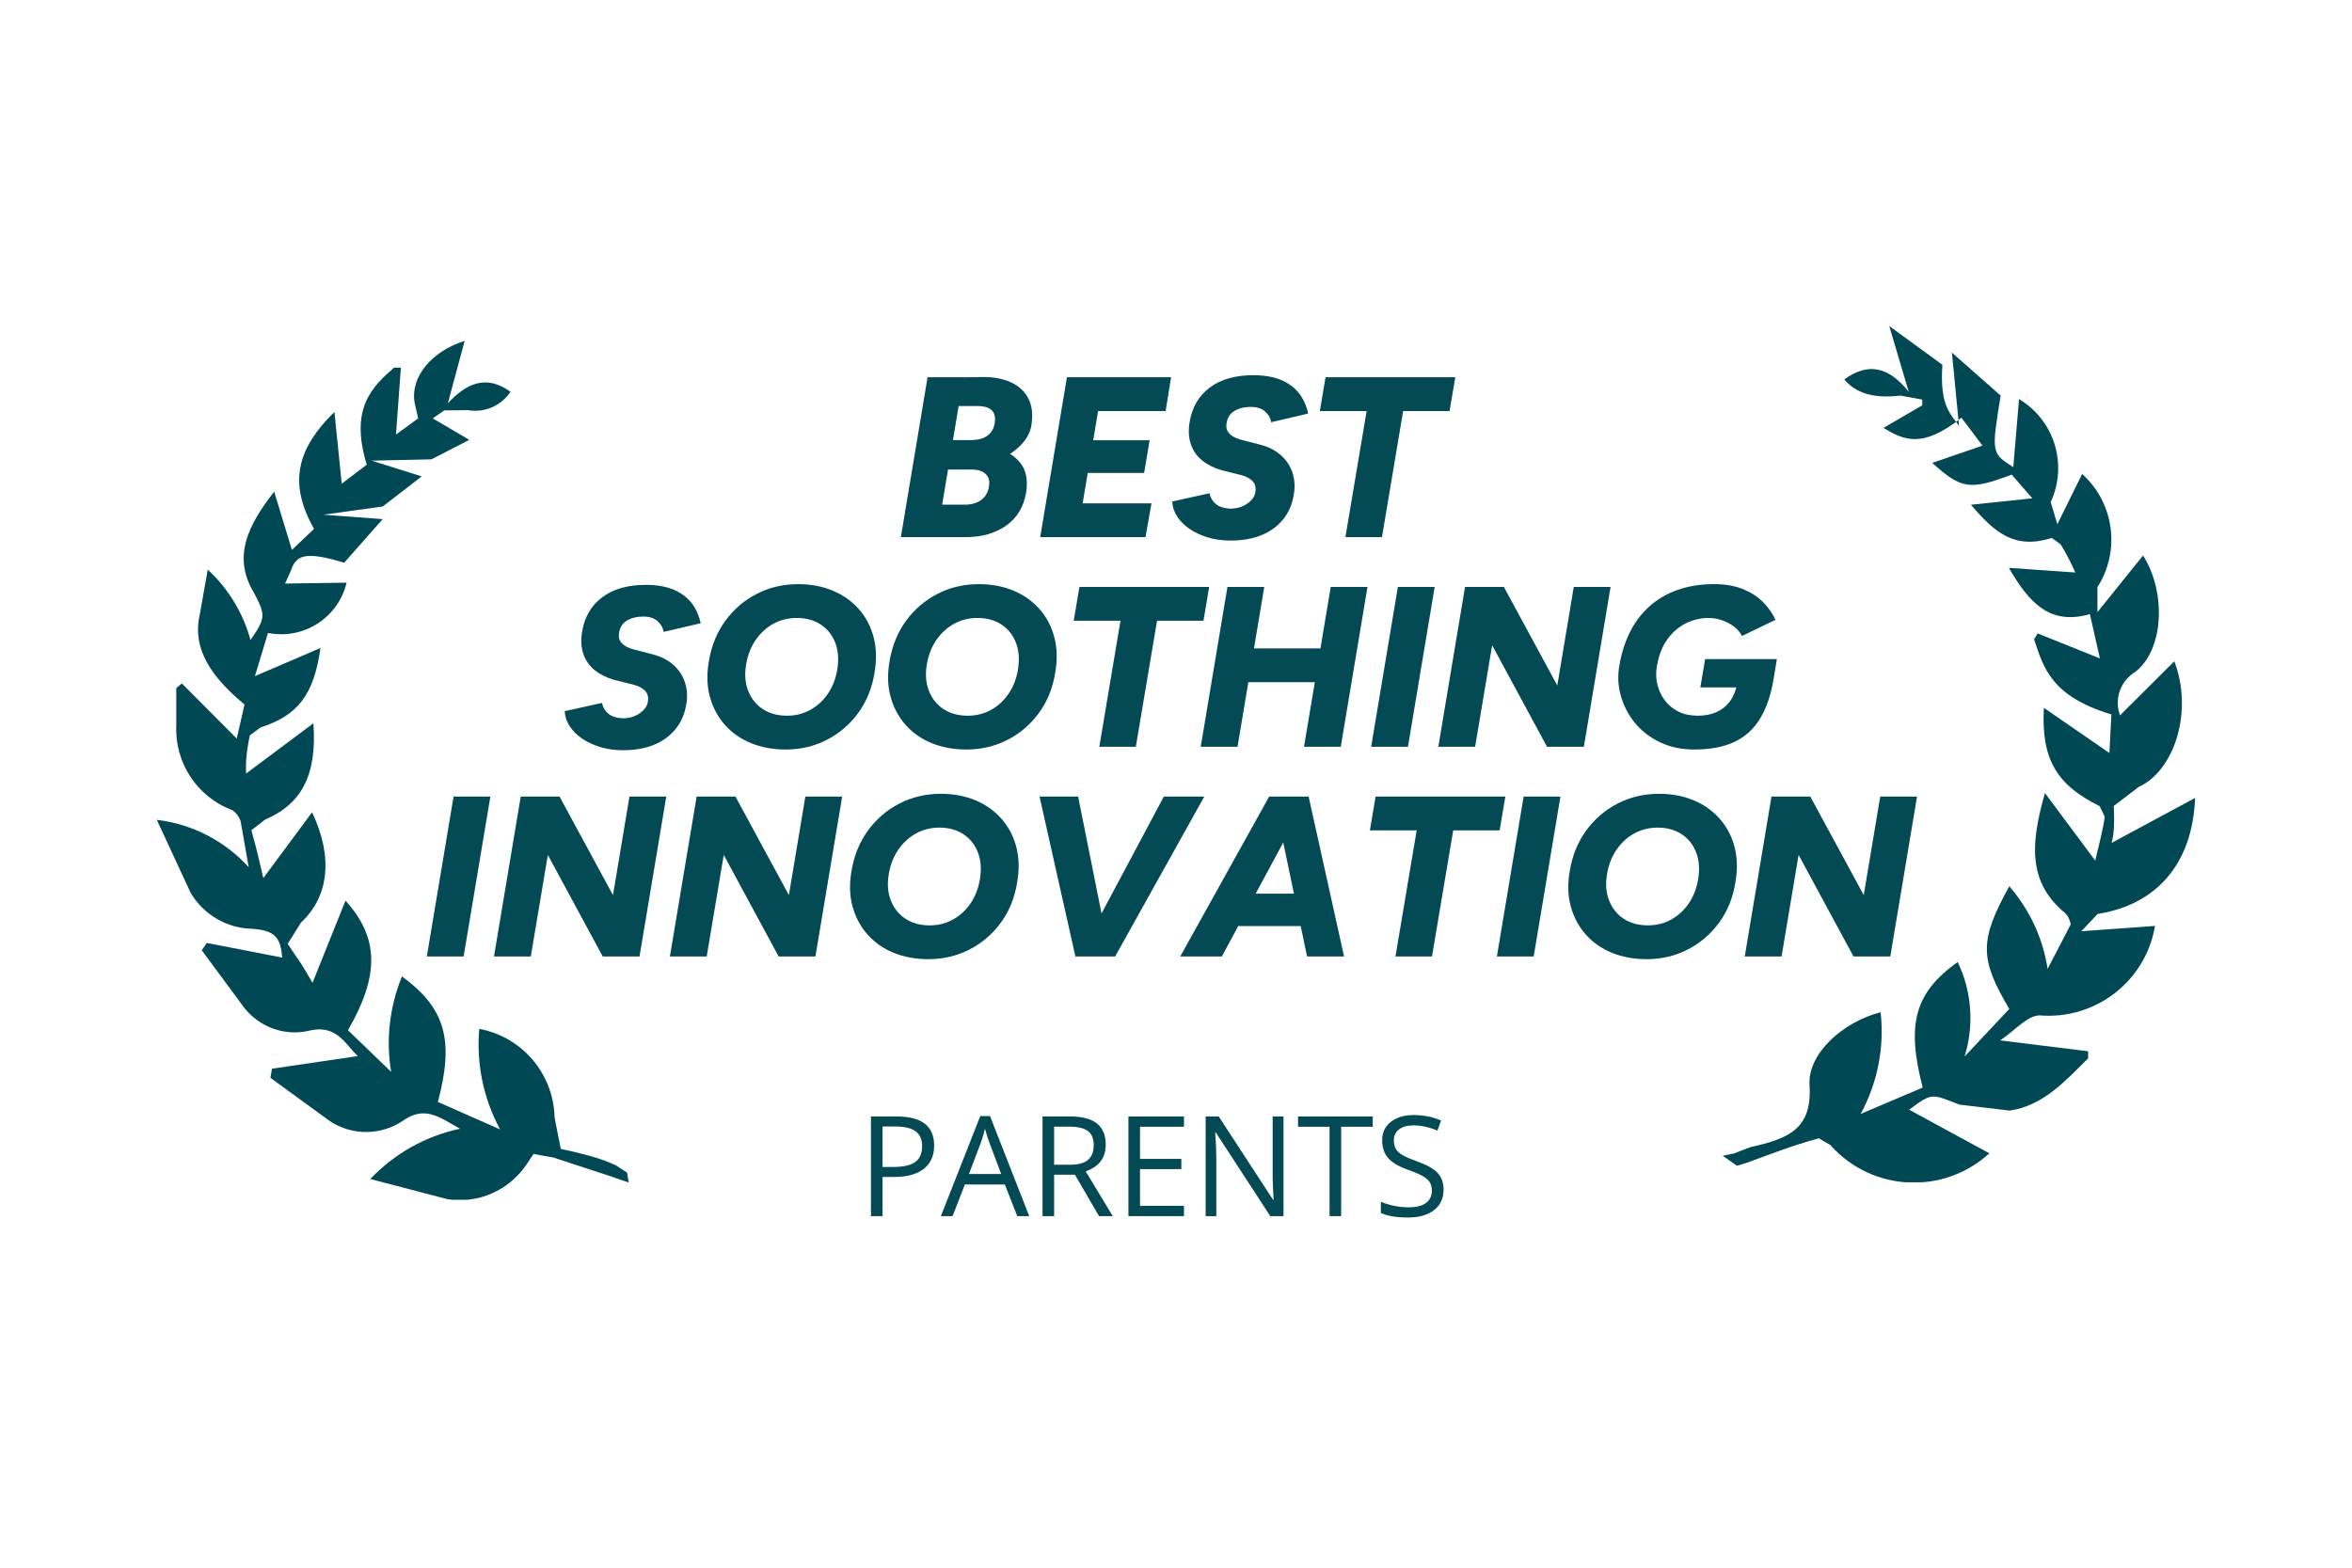
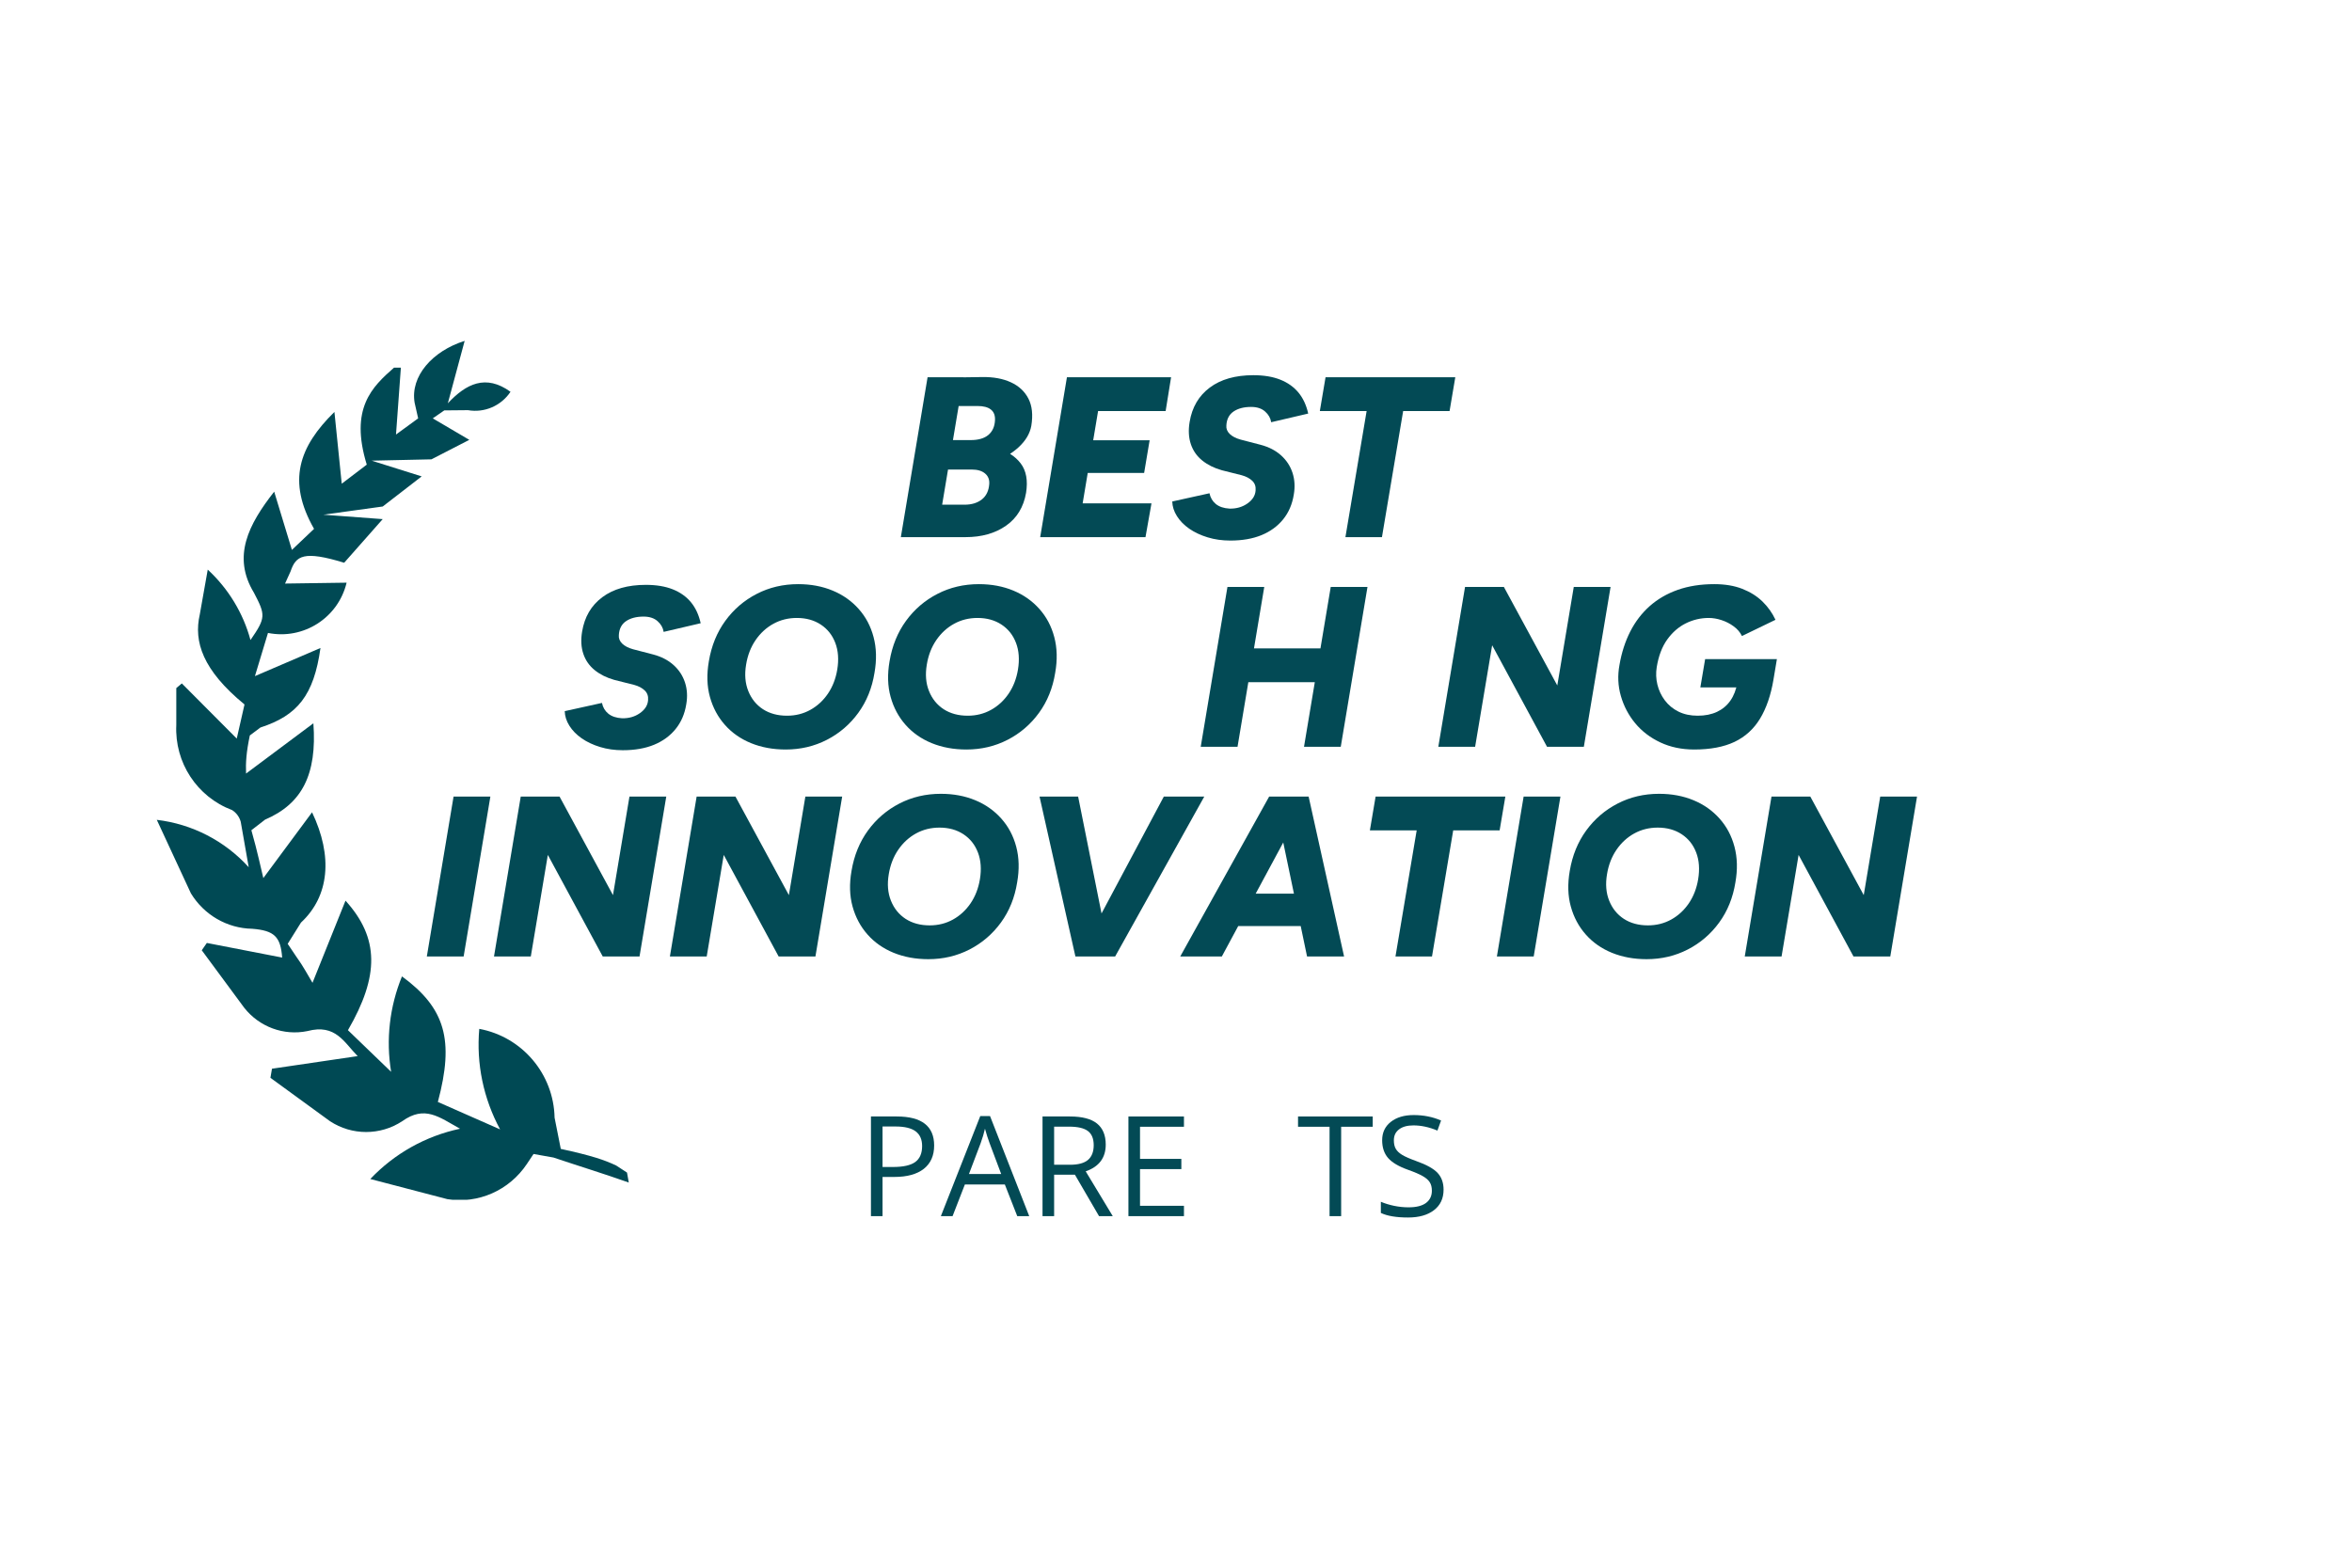
<svg xmlns="http://www.w3.org/2000/svg" width="900" zoomAndPan="magnify" viewBox="0 0 675 450" height="600" preserveAspectRatio="xMidYMid meet" version="1.0">
  <defs>
    <g />
    <clipPath id="96f0219019">
      <path d="M 45 97.844 L 180.789 97.844 L 180.789 344.93 L 45 344.93 Z M 45 97.844 " clip-rule="nonzero" />
    </clipPath>
    <clipPath id="6d7f93f244">
      <path d="M 71.379 248.934 L 69.09 235.902 C 68.711 234.504 67.82 233.297 66.613 232.535 C 56.504 228.719 50.086 218.867 50.594 208.125 L 50.594 197.512 L 52.184 196.176 L 67.945 212.004 L 70.172 202.215 C 58.156 192.363 55.551 184.164 57.332 176.406 L 59.621 163.504 C 65.531 168.973 69.789 175.961 71.887 183.719 C 76.336 177.297 76.211 176.535 72.902 170.18 C 66.547 159.754 71.316 150.539 78.688 141.129 L 83.773 157.848 L 90.129 151.809 C 82.312 138.078 85.809 128.227 95.977 118.246 L 98.074 138.844 L 105.258 133.375 C 100.301 117.23 106.781 111.066 113.074 105.535 L 115.047 105.535 L 113.648 124.73 L 120.004 120.09 L 118.988 115.578 C 117.715 108.016 124.074 100.77 133.352 97.844 L 128.523 115.77 C 133.734 110.176 139.391 107.316 146.512 112.465 C 143.84 116.469 139.074 118.566 134.305 117.738 L 127.504 117.801 L 124.199 120.09 L 134.688 126.258 L 123.816 131.852 L 106.656 132.23 L 121.02 136.746 L 109.836 145.391 L 92.801 147.742 L 109.836 149.012 L 98.773 161.535 C 87.141 157.973 84.918 159.5 83.391 164.012 L 81.805 167.508 L 99.473 167.254 C 97.059 177.359 87.078 183.719 76.91 181.684 L 73.16 194.078 L 91.973 186.004 C 90.066 199.609 85.363 205.391 74.746 208.824 L 71.695 211.113 C 70.68 215.945 70.488 218.996 70.617 222.047 L 89.938 207.617 C 91.02 222.363 86.633 230.754 76.082 235.266 L 72.141 238.316 C 73.984 244.801 74.746 248.742 75.574 252.047 L 89.559 233.168 C 95.598 245.816 94.516 257.258 86.379 264.824 L 82.566 270.926 L 85.043 274.613 C 87.078 277.41 88.477 280.141 89.684 282.113 L 99.156 258.531 C 108.879 269.273 108.879 280.141 99.855 295.715 L 112.25 307.664 C 110.723 298.449 111.805 288.977 115.363 280.27 C 127.758 289.359 130.43 298.512 125.66 316.309 L 143.523 324.191 C 138.754 315.355 136.656 305.375 137.547 295.332 C 149.879 297.621 158.906 308.301 159.16 320.824 L 160.938 329.785 C 169.965 331.754 173.461 332.965 176.828 334.551 L 179.945 336.586 L 180.453 339.445 C 173.27 336.902 166.023 334.68 158.84 332.266 L 153.121 331.246 L 151.215 334.105 C 146.129 341.734 137.23 345.613 128.395 344.215 L 106.273 338.43 C 113.203 331.121 122.164 326.098 132.02 324 C 125.98 320.633 121.91 317.199 115.43 321.84 C 109.137 325.973 101 325.973 94.707 321.84 L 77.609 309.383 L 78.055 306.773 L 102.652 303.152 C 98.773 299.273 96.359 293.809 88.223 295.969 C 81.422 297.367 74.43 294.762 70.105 289.297 L 57.902 272.77 L 59.363 270.672 L 80.977 274.867 C 80.531 268.891 78.75 267.113 72.395 266.602 C 65.148 266.477 58.539 262.598 54.789 256.434 L 45 235.332 C 55.172 236.539 64.516 241.367 71.379 248.934 " clip-rule="nonzero" />
    </clipPath>
    <clipPath id="187d9cb880">
-       <path d="M 494.395 93.59 L 630 93.59 L 630 339.902 L 494.395 339.902 Z M 494.395 93.59 " clip-rule="nonzero" />
-     </clipPath>
+       </clipPath>
    <clipPath id="4230e572df">
-       <path d="M 494.395 331.758 L 497.512 331.125 L 502.34 329.281 C 513.273 326.863 520.141 324.066 519.312 311.484 C 518.742 302.266 529.164 293.238 539.715 290.57 C 540.859 300.613 538.828 310.848 533.996 319.746 L 551.793 312.184 C 547.027 293.812 549.566 284.914 561.836 276.141 C 565.902 284.598 566.602 294.32 563.805 303.281 L 576.645 289.617 C 568.129 275.188 568 270.039 576.645 254.402 C 582.492 261.141 586.309 269.34 587.641 278.113 L 594.254 265.398 C 594.254 264.699 593.555 262.793 592.664 262.094 C 581.73 253.07 582.875 241.754 586.879 227.645 L 601.309 247.031 C 602.262 242.836 603.469 238.641 604.043 234.445 L 602.578 231.395 C 590.184 225.293 585.797 217.918 586.562 203.172 L 605.375 216.141 L 605.949 205.078 C 588.66 199.867 586.434 191.605 583.766 183.531 L 584.781 181.816 L 602.645 189 L 599.781 176.285 C 588.406 179.527 582.43 173.234 576.52 163 L 595.586 164.336 C 594.379 161.539 592.98 158.871 591.391 156.262 L 588.852 154.422 C 578.109 157.789 572.449 152.895 565.648 144.887 L 583.258 143.043 L 577.344 136.242 C 565.332 140.754 562.918 140.438 554.527 132.871 L 568.953 127.914 L 562.918 119.906 C 551.793 128.742 546.516 126.453 540.543 122.828 L 551.664 116.348 L 551.664 114.695 L 545.375 113.551 C 537.363 114.504 532.406 112.66 529.293 108.91 C 536.473 103.699 542.32 105.605 547.789 112.469 L 542.195 93.59 L 557.449 104.715 C 556.625 116.473 559.801 118.824 562.219 122.258 L 560.184 101.219 L 574.168 113.551 C 571.496 130.074 571.496 130.074 577.789 134.082 L 579.441 114.566 C 589.613 120.605 593.488 133.383 588.531 144.125 L 590.438 150.48 L 597.559 136.051 C 606.773 144.379 608.617 158.105 601.945 168.531 L 601.945 175.715 L 615.039 159.441 C 621.84 170.184 620.949 186.773 612.688 192.938 C 608.492 195.547 606.711 200.695 608.426 205.332 L 624 189.824 C 629.531 204.254 624 221.223 613.828 225.863 L 606.648 231.332 C 606.902 237.879 606.52 239.91 606.012 241.945 L 629.973 229.043 C 629.211 248.367 618.535 259.742 602.008 262.348 L 597.305 267.309 L 618.469 265.781 C 615.801 281.672 601.371 292.797 585.355 291.461 C 581.922 291.461 578.172 295.848 574.039 298.645 L 599.273 301.758 L 599.273 303.793 C 592.727 310.273 586.371 317.395 576.773 318.793 L 562.344 317.074 C 554.336 314.023 554.59 313.516 547.914 318.539 L 570.926 331.059 C 557.832 343.008 537.555 342.121 525.605 329.027 L 525.414 328.77 L 521.98 326.738 C 513.719 329.027 507.555 331.504 501.262 333.793 L 498.465 334.621 Z M 494.395 331.758 " clip-rule="nonzero" />
-     </clipPath>
+       </clipPath>
  </defs>
  <rect x="-67.5" width="810" fill="#ffffff" y="-45" height="540" fill-opacity="1" />
  <rect x="-67.5" width="810" fill="#ffffff" y="-45" height="540" fill-opacity="1" />
  <g clip-path="url(#96f0219019)">
    <g clip-path="url(#6d7f93f244)">
      <path fill="#004954" d="M 45 97.844 L 181.324 97.844 L 181.324 344.398 L 45 344.398 Z M 45 97.844 " fill-opacity="1" fill-rule="nonzero" />
    </g>
  </g>
  <g clip-path="url(#187d9cb880)">
    <g clip-path="url(#4230e572df)">
      <path fill="#004954" d="M 494.395 93.59 L 630 93.59 L 630 339.371 L 494.395 339.371 Z M 494.395 93.59 " fill-opacity="1" fill-rule="nonzero" />
    </g>
  </g>
  <g fill="#034a55" fill-opacity="1">
    <g transform="translate(256.83, 154.183)">
      <g>
        <path d="M 5.109 0 L 6.688 -9.312 L 20 -9.312 C 22.008 -9.312 23.656 -9.812 24.938 -10.812 C 26.227 -11.82 26.941 -13.312 27.078 -15.281 C 27.16 -16.539 26.754 -17.539 25.859 -18.281 C 24.961 -19.031 23.688 -19.406 22.031 -19.406 L 8.328 -19.406 L 9.703 -27.406 L 17.25 -27.141 C 21.656 -27.141 25.5 -26.672 28.781 -25.734 C 32.062 -24.797 34.5 -23.273 36.094 -21.172 C 37.688 -19.078 38.203 -16.258 37.641 -12.719 C 36.93 -8.613 35.016 -5.469 31.891 -3.281 C 28.766 -1.094 24.891 0 20.266 0 Z M 1.703 0 L 9.375 -45.891 L 19.672 -45.891 L 12 0 Z M 7.797 -18.75 L 9.375 -27.859 L 21.766 -27.859 C 23.953 -27.859 25.633 -28.348 26.812 -29.328 C 27.988 -30.316 28.625 -31.707 28.719 -33.5 C 28.801 -34.895 28.414 -35.93 27.562 -36.609 C 26.719 -37.297 25.422 -37.641 23.672 -37.641 L 11.016 -37.641 L 12.391 -45.766 L 25.047 -45.953 C 28.234 -46.004 30.973 -45.504 33.266 -44.453 C 35.566 -43.398 37.25 -41.836 38.312 -39.766 C 39.383 -37.691 39.66 -35.078 39.141 -31.922 C 38.742 -29.742 37.551 -27.723 35.562 -25.859 C 33.57 -24.004 30.992 -22.508 27.828 -21.375 C 24.66 -20.238 21.066 -19.672 17.047 -19.672 Z M 7.797 -18.75 " />
      </g>
    </g>
  </g>
  <g fill="#034a55" fill-opacity="1">
    <g transform="translate(296.823, 154.183)">
      <g>
        <path d="M 1.703 0 L 9.375 -45.891 L 19.938 -45.891 L 12.266 0 Z M 9.375 0 L 11.016 -9.703 L 33.641 -9.703 L 31.922 0 Z M 12.453 -18.422 L 14.031 -27.797 L 33.109 -27.797 L 31.531 -18.422 Z M 15.406 -36.188 L 17.047 -45.891 L 39.266 -45.891 L 37.703 -36.188 Z M 15.406 -36.188 " />
      </g>
    </g>
  </g>
  <g fill="#034a55" fill-opacity="1">
    <g transform="translate(335.112, 154.183)">
      <g>
        <path d="M 17.969 0.984 C 15.645 0.984 13.477 0.676 11.469 0.062 C 9.457 -0.551 7.695 -1.379 6.188 -2.422 C 4.688 -3.473 3.508 -4.676 2.656 -6.031 C 1.801 -7.383 1.352 -8.785 1.312 -10.234 L 12 -12.594 C 12.258 -11.32 12.867 -10.289 13.828 -9.5 C 14.797 -8.719 16.109 -8.281 17.766 -8.188 C 19.734 -8.145 21.445 -8.641 22.906 -9.672 C 24.375 -10.703 25.148 -11.957 25.234 -13.438 C 25.328 -14.57 25 -15.488 24.25 -16.188 C 23.508 -16.895 22.508 -17.422 21.25 -17.766 L 15.531 -19.203 C 13.352 -19.816 11.488 -20.742 9.938 -21.984 C 8.383 -23.234 7.289 -24.797 6.656 -26.672 C 6.02 -28.555 5.898 -30.68 6.297 -33.047 C 6.992 -37.285 8.926 -40.582 12.094 -42.938 C 15.258 -45.301 19.422 -46.484 24.578 -46.484 C 27.598 -46.484 30.176 -46.055 32.312 -45.203 C 34.457 -44.348 36.195 -43.113 37.531 -41.5 C 38.863 -39.883 39.797 -37.875 40.328 -35.469 L 29.703 -32.984 C 29.523 -34.16 28.941 -35.188 27.953 -36.062 C 26.973 -36.938 25.633 -37.375 23.938 -37.375 C 21.875 -37.375 20.195 -36.938 18.906 -36.062 C 17.625 -35.188 16.938 -33.852 16.844 -32.062 C 16.758 -31.145 17.078 -30.332 17.797 -29.625 C 18.516 -28.926 19.555 -28.383 20.922 -28 L 26.75 -26.484 C 29.062 -25.867 30.992 -24.863 32.547 -23.469 C 34.098 -22.07 35.191 -20.398 35.828 -18.453 C 36.461 -16.504 36.582 -14.414 36.188 -12.188 C 35.75 -9.438 34.734 -7.078 33.141 -5.109 C 31.547 -3.141 29.477 -1.629 26.938 -0.578 C 24.406 0.461 21.414 0.984 17.969 0.984 Z M 17.969 0.984 " />
      </g>
    </g>
  </g>
  <g fill="#034a55" fill-opacity="1">
    <g transform="translate(374.45, 154.183)">
      <g>
        <path d="M 11.672 0 L 18.75 -42.094 L 29.234 -42.094 L 22.156 0 Z M 4.328 -36.188 L 5.969 -45.891 L 43.203 -45.891 L 41.562 -36.188 Z M 4.328 -36.188 " />
      </g>
    </g>
  </g>
  <g fill="#034a55" fill-opacity="1">
    <g transform="translate(160.759, 214.365)">
      <g>
        <path d="M 17.969 0.984 C 15.645 0.984 13.477 0.676 11.469 0.062 C 9.457 -0.551 7.695 -1.379 6.188 -2.422 C 4.688 -3.473 3.508 -4.676 2.656 -6.031 C 1.801 -7.383 1.352 -8.785 1.312 -10.234 L 12 -12.594 C 12.258 -11.32 12.867 -10.289 13.828 -9.5 C 14.797 -8.719 16.109 -8.281 17.766 -8.188 C 19.734 -8.145 21.445 -8.641 22.906 -9.672 C 24.375 -10.703 25.148 -11.957 25.234 -13.438 C 25.328 -14.57 25 -15.488 24.25 -16.188 C 23.508 -16.895 22.508 -17.422 21.25 -17.766 L 15.531 -19.203 C 13.352 -19.816 11.488 -20.742 9.938 -21.984 C 8.383 -23.234 7.289 -24.797 6.656 -26.672 C 6.02 -28.555 5.898 -30.68 6.297 -33.047 C 6.992 -37.285 8.926 -40.582 12.094 -42.938 C 15.258 -45.301 19.422 -46.484 24.578 -46.484 C 27.598 -46.484 30.176 -46.055 32.312 -45.203 C 34.457 -44.348 36.195 -43.113 37.531 -41.5 C 38.863 -39.883 39.797 -37.875 40.328 -35.469 L 29.703 -32.984 C 29.523 -34.16 28.941 -35.188 27.953 -36.062 C 26.973 -36.938 25.633 -37.375 23.938 -37.375 C 21.875 -37.375 20.195 -36.938 18.906 -36.062 C 17.625 -35.188 16.938 -33.852 16.844 -32.062 C 16.758 -31.145 17.078 -30.332 17.797 -29.625 C 18.516 -28.926 19.555 -28.383 20.922 -28 L 26.75 -26.484 C 29.062 -25.867 30.992 -24.863 32.547 -23.469 C 34.098 -22.07 35.191 -20.398 35.828 -18.453 C 36.461 -16.504 36.582 -14.414 36.188 -12.188 C 35.75 -9.438 34.734 -7.078 33.141 -5.109 C 31.547 -3.141 29.477 -1.629 26.938 -0.578 C 24.406 0.461 21.414 0.984 17.969 0.984 Z M 17.969 0.984 " />
      </g>
    </g>
  </g>
  <g fill="#034a55" fill-opacity="1">
    <g transform="translate(200.096, 214.365)">
      <g>
        <path d="M 25.375 0.781 C 21.75 0.781 18.438 0.172 15.438 -1.047 C 12.445 -2.273 9.945 -4.023 7.938 -6.297 C 5.926 -8.566 4.492 -11.242 3.641 -14.328 C 2.785 -17.41 2.688 -20.828 3.344 -24.578 C 4.082 -28.992 5.656 -32.852 8.062 -36.156 C 10.469 -39.457 13.473 -42.035 17.078 -43.891 C 20.68 -45.754 24.648 -46.688 28.984 -46.688 C 32.609 -46.688 35.895 -46.07 38.844 -44.844 C 41.789 -43.625 44.281 -41.875 46.312 -39.594 C 48.352 -37.32 49.785 -34.625 50.609 -31.5 C 51.441 -28.375 51.531 -24.957 50.875 -21.25 C 50.176 -16.875 48.625 -13.035 46.219 -9.734 C 43.812 -6.43 40.805 -3.852 37.203 -2 C 33.598 -0.145 29.656 0.781 25.375 0.781 Z M 25.766 -8.922 C 28.211 -8.922 30.441 -9.477 32.453 -10.594 C 34.461 -11.707 36.145 -13.254 37.5 -15.234 C 38.852 -17.223 39.75 -19.531 40.188 -22.156 C 40.664 -25.039 40.477 -27.598 39.625 -29.828 C 38.781 -32.055 37.395 -33.805 35.469 -35.078 C 33.539 -36.348 31.242 -36.984 28.578 -36.984 C 26.129 -36.984 23.891 -36.426 21.859 -35.312 C 19.828 -34.195 18.125 -32.633 16.75 -30.625 C 15.375 -28.613 14.469 -26.273 14.031 -23.609 C 13.551 -20.766 13.758 -18.227 14.656 -16 C 15.551 -13.77 16.957 -12.031 18.875 -10.781 C 20.801 -9.539 23.098 -8.922 25.766 -8.922 Z M 25.766 -8.922 " />
      </g>
    </g>
  </g>
  <g fill="#034a55" fill-opacity="1">
    <g transform="translate(251.956, 214.365)">
      <g>
        <path d="M 25.375 0.781 C 21.75 0.781 18.438 0.172 15.438 -1.047 C 12.445 -2.273 9.945 -4.023 7.938 -6.297 C 5.926 -8.566 4.492 -11.242 3.641 -14.328 C 2.785 -17.41 2.688 -20.828 3.344 -24.578 C 4.082 -28.992 5.656 -32.852 8.062 -36.156 C 10.469 -39.457 13.473 -42.035 17.078 -43.891 C 20.68 -45.754 24.648 -46.688 28.984 -46.688 C 32.609 -46.688 35.895 -46.07 38.844 -44.844 C 41.789 -43.625 44.281 -41.875 46.312 -39.594 C 48.352 -37.32 49.785 -34.625 50.609 -31.5 C 51.441 -28.375 51.531 -24.957 50.875 -21.25 C 50.176 -16.875 48.625 -13.035 46.219 -9.734 C 43.812 -6.43 40.805 -3.852 37.203 -2 C 33.598 -0.145 29.656 0.781 25.375 0.781 Z M 25.766 -8.922 C 28.211 -8.922 30.441 -9.477 32.453 -10.594 C 34.461 -11.707 36.145 -13.254 37.5 -15.234 C 38.852 -17.223 39.75 -19.531 40.188 -22.156 C 40.664 -25.039 40.477 -27.598 39.625 -29.828 C 38.781 -32.055 37.395 -33.805 35.469 -35.078 C 33.539 -36.348 31.242 -36.984 28.578 -36.984 C 26.129 -36.984 23.891 -36.426 21.859 -35.312 C 19.828 -34.195 18.125 -32.633 16.75 -30.625 C 15.375 -28.613 14.469 -26.273 14.031 -23.609 C 13.551 -20.766 13.758 -18.227 14.656 -16 C 15.551 -13.77 16.957 -12.031 18.875 -10.781 C 20.801 -9.539 23.098 -8.922 25.766 -8.922 Z M 25.766 -8.922 " />
      </g>
    </g>
  </g>
  <g fill="#034a55" fill-opacity="1">
    <g transform="translate(303.817, 214.365)">
      <g>
+         </g>
+     </g>
+   </g>
+   <g fill="#034a55" fill-opacity="1">
+     <g transform="translate(342.892, 214.365)">
+       <g>
+         <path d="M 1.703 0 L 9.375 -45.891 L 19.938 -45.891 L 12.266 0 Z M 31.344 0 L 39.016 -45.891 L 49.562 -45.891 L 41.891 0 Z M 12.328 -18.547 L 13.969 -28.25 L 41.766 -28.25 L 40.125 -18.547 Z M 12.328 -18.547 " />
+       </g>
+     </g>
+   </g>
+   <g fill="#034a55" fill-opacity="1">
+     <g transform="translate(391.802, 214.365)">
+       <g>
+         </g>
+     </g>
+   </g>
+   <g fill="#034a55" fill-opacity="1">
+     <g transform="translate(411.078, 214.365)">
+       <g>
+         <path d="M 32.906 0 L 11.219 -40.125 L 20.516 -45.891 L 42.156 -5.969 Z M 1.703 0 L 9.375 -45.891 L 20.516 -45.891 L 18.359 -36.328 L 12.266 0 Z M 32.906 0 L 40.578 -45.891 L 51.141 -45.891 L 43.469 0 Z M 32.906 0 " />
+       </g>
+     </g>
+   </g>
+   <g fill="#034a55" fill-opacity="1">
+     <g transform="translate(461.561, 214.365)">
+       <g>
+         <path d="M 24.656 0.781 C 21.07 0.781 17.836 0.102 14.953 -1.25 C 12.066 -2.602 9.66 -4.438 7.734 -6.75 C 5.816 -9.07 4.441 -11.688 3.609 -14.594 C 2.773 -17.5 2.645 -20.477 3.219 -23.531 C 3.82 -27.031 4.844 -30.203 6.281 -33.047 C 7.727 -35.891 9.586 -38.328 11.859 -40.359 C 14.141 -42.391 16.828 -43.953 19.922 -45.047 C 23.023 -46.141 26.523 -46.688 30.422 -46.688 C 33.484 -46.688 36.16 -46.238 38.453 -45.344 C 40.742 -44.445 42.676 -43.234 44.25 -41.703 C 45.82 -40.172 47.066 -38.422 47.984 -36.453 L 38.359 -31.797 C 37.828 -32.891 37.035 -33.816 35.984 -34.578 C 34.941 -35.348 33.785 -35.941 32.516 -36.359 C 31.254 -36.773 30.031 -36.984 28.844 -36.984 C 26.531 -36.984 24.332 -36.469 22.25 -35.438 C 20.176 -34.406 18.395 -32.852 16.906 -30.781 C 15.426 -28.707 14.426 -26.07 13.906 -22.875 C 13.633 -21.176 13.695 -19.504 14.094 -17.859 C 14.488 -16.223 15.195 -14.719 16.219 -13.344 C 17.25 -11.969 18.562 -10.883 20.156 -10.094 C 21.75 -9.312 23.578 -8.922 25.641 -8.922 C 27.773 -8.922 29.629 -9.289 31.203 -10.031 C 32.773 -10.77 34.051 -11.836 35.031 -13.234 C 36.02 -14.641 36.691 -16.367 37.047 -18.422 L 47.406 -19.281 C 46.656 -14.82 45.375 -11.094 43.562 -8.094 C 41.75 -5.102 39.301 -2.875 36.219 -1.406 C 33.133 0.051 29.281 0.781 24.656 0.781 Z M 26.422 -17.047 L 27.797 -25.172 L 48.391 -25.172 L 47.406 -19.281 L 41.172 -17.047 Z M 26.422 -17.047 " />
+       </g>
+     </g>
+   </g>
+   <g fill="#034a55" fill-opacity="1">
+     <g transform="translate(120.794, 274.547)">
+       <g>
+         <path d="M 1.703 0 L 9.375 -45.891 L 19.938 -45.891 L 12.266 0 Z M 1.703 0 " />
+       </g>
+     </g>
+   </g>
+   <g fill="#034a55" fill-opacity="1">
+     <g transform="translate(140.07, 274.547)">
+       <g>
+         <path d="M 32.906 0 L 11.219 -40.125 L 20.516 -45.891 L 42.156 -5.969 Z M 1.703 0 L 9.375 -45.891 L 20.516 -45.891 L 18.359 -36.328 L 12.266 0 Z M 32.906 0 L 40.578 -45.891 L 51.141 -45.891 L 43.469 0 Z M 32.906 0 " />
+       </g>
+     </g>
+   </g>
+   <g fill="#034a55" fill-opacity="1">
+     <g transform="translate(190.553, 274.547)">
+       <g>
+         <path d="M 32.906 0 L 11.219 -40.125 L 20.516 -45.891 L 42.156 -5.969 Z M 1.703 0 L 9.375 -45.891 L 20.516 -45.891 L 18.359 -36.328 L 12.266 0 Z M 32.906 0 L 40.578 -45.891 L 51.141 -45.891 L 43.469 0 Z M 32.906 0 " />
+       </g>
+     </g>
+   </g>
+   <g fill="#034a55" fill-opacity="1">
+     <g transform="translate(241.036, 274.547)">
+       <g>
+         <path d="M 25.375 0.781 C 21.75 0.781 18.438 0.172 15.438 -1.047 C 12.445 -2.273 9.945 -4.023 7.938 -6.297 C 5.926 -8.566 4.492 -11.242 3.641 -14.328 C 2.785 -17.41 2.688 -20.828 3.344 -24.578 C 4.082 -28.992 5.656 -32.852 8.062 -36.156 C 10.469 -39.457 13.473 -42.035 17.078 -43.891 C 20.68 -45.754 24.648 -46.688 28.984 -46.688 C 32.609 -46.688 35.895 -46.07 38.844 -44.844 C 41.789 -43.625 44.281 -41.875 46.312 -39.594 C 48.352 -37.32 49.785 -34.625 50.609 -31.5 C 51.441 -28.375 51.531 -24.957 50.875 -21.25 C 50.176 -16.875 48.625 -13.035 46.219 -9.734 C 43.812 -6.43 40.805 -3.852 37.203 -2 C 33.598 -0.145 29.656 0.781 25.375 0.781 Z M 25.766 -8.922 C 28.211 -8.922 30.441 -9.477 32.453 -10.594 C 34.461 -11.707 36.145 -13.254 37.5 -15.234 C 38.852 -17.223 39.75 -19.531 40.188 -22.156 C 40.664 -25.039 40.477 -27.598 39.625 -29.828 C 38.781 -32.055 37.395 -33.805 35.469 -35.078 C 33.539 -36.348 31.242 -36.984 28.578 -36.984 C 26.129 -36.984 23.891 -36.426 21.859 -35.312 C 19.828 -34.195 18.125 -32.633 16.75 -30.625 C 15.375 -28.613 14.469 -26.273 14.031 -23.609 C 13.551 -20.766 13.758 -18.227 14.656 -16 C 15.551 -13.77 16.957 -12.031 18.875 -10.781 C 20.801 -9.539 23.098 -8.922 25.766 -8.922 Z M 25.766 -8.922 " />
+       </g>
+     </g>
+   </g>
+   <g fill="#034a55" fill-opacity="1">
+     <g transform="translate(292.897, 274.547)">
+       <g>
+         <path d="M 16.656 0 L 41.109 -45.891 L 52.719 -45.891 L 27.141 0 Z M 15.734 0 L 5.438 -45.891 L 16.516 -45.891 L 25.703 0 Z M 15.734 0 " />
+       </g>
+     </g>
+   </g>
+   <g fill="#034a55" fill-opacity="1">
+     <g transform="translate(340.954, 274.547)">
+       <g>
+         <path d="M -2.234 0 L 23.281 -45.891 L 34.422 -45.891 L 9.703 0 Z M 34.156 0 L 24.578 -45.891 L 34.609 -45.891 L 44.781 0 Z M 7.734 -8.719 L 9.25 -18.031 L 39.469 -18.031 L 37.953 -8.719 Z M 7.734 -8.719 " />
+       </g>
+     </g>
+   </g>
+   <g fill="#034a55" fill-opacity="1">
+     <g transform="translate(388.815, 274.547)">
+       <g>
        <path d="M 11.672 0 L 18.75 -42.094 L 29.234 -42.094 L 22.156 0 Z M 4.328 -36.188 L 5.969 -45.891 L 43.203 -45.891 L 41.562 -36.188 Z M 4.328 -36.188 " />
      </g>
    </g>
  </g>
  <g fill="#034a55" fill-opacity="1">
-     <g transform="translate(342.892, 214.365)">
-       <g>
-         <path d="M 1.703 0 L 9.375 -45.891 L 19.938 -45.891 L 12.266 0 Z M 31.344 0 L 39.016 -45.891 L 49.562 -45.891 L 41.891 0 Z M 12.328 -18.547 L 13.969 -28.25 L 41.766 -28.25 L 40.125 -18.547 Z M 12.328 -18.547 " />
-       </g>
-     </g>
-   </g>
-   <g fill="#034a55" fill-opacity="1">
-     <g transform="translate(391.802, 214.365)">
+     <g transform="translate(427.891, 274.547)">
      <g>
        <path d="M 1.703 0 L 9.375 -45.891 L 19.938 -45.891 L 12.266 0 Z M 1.703 0 " />
      </g>
    </g>
  </g>
  <g fill="#034a55" fill-opacity="1">
-     <g transform="translate(411.078, 214.365)">
-       <g>
-         <path d="M 32.906 0 L 11.219 -40.125 L 20.516 -45.891 L 42.156 -5.969 Z M 1.703 0 L 9.375 -45.891 L 20.516 -45.891 L 18.359 -36.328 L 12.266 0 Z M 32.906 0 L 40.578 -45.891 L 51.141 -45.891 L 43.469 0 Z M 32.906 0 " />
-       </g>
-     </g>
-   </g>
-   <g fill="#034a55" fill-opacity="1">
-     <g transform="translate(461.561, 214.365)">
-       <g>
-         <path d="M 24.656 0.781 C 21.07 0.781 17.836 0.102 14.953 -1.25 C 12.066 -2.602 9.66 -4.438 7.734 -6.75 C 5.816 -9.07 4.441 -11.688 3.609 -14.594 C 2.773 -17.5 2.645 -20.477 3.219 -23.531 C 3.82 -27.031 4.844 -30.203 6.281 -33.047 C 7.727 -35.891 9.586 -38.328 11.859 -40.359 C 14.141 -42.391 16.828 -43.953 19.922 -45.047 C 23.023 -46.141 26.523 -46.688 30.422 -46.688 C 33.484 -46.688 36.16 -46.238 38.453 -45.344 C 40.742 -44.445 42.676 -43.234 44.25 -41.703 C 45.82 -40.172 47.066 -38.422 47.984 -36.453 L 38.359 -31.797 C 37.828 -32.891 37.035 -33.816 35.984 -34.578 C 34.941 -35.348 33.785 -35.941 32.516 -36.359 C 31.254 -36.773 30.031 -36.984 28.844 -36.984 C 26.531 -36.984 24.332 -36.469 22.25 -35.438 C 20.176 -34.406 18.395 -32.852 16.906 -30.781 C 15.426 -28.707 14.426 -26.07 13.906 -22.875 C 13.633 -21.176 13.695 -19.504 14.094 -17.859 C 14.488 -16.223 15.195 -14.719 16.219 -13.344 C 17.25 -11.969 18.562 -10.883 20.156 -10.094 C 21.75 -9.312 23.578 -8.922 25.641 -8.922 C 27.773 -8.922 29.629 -9.289 31.203 -10.031 C 32.773 -10.77 34.051 -11.836 35.031 -13.234 C 36.02 -14.641 36.691 -16.367 37.047 -18.422 L 47.406 -19.281 C 46.656 -14.82 45.375 -11.094 43.562 -8.094 C 41.75 -5.102 39.301 -2.875 36.219 -1.406 C 33.133 0.051 29.281 0.781 24.656 0.781 Z M 26.422 -17.047 L 27.797 -25.172 L 48.391 -25.172 L 47.406 -19.281 L 41.172 -17.047 Z M 26.422 -17.047 " />
-       </g>
-     </g>
-   </g>
-   <g fill="#034a55" fill-opacity="1">
-     <g transform="translate(120.794, 274.547)">
-       <g>
-         <path d="M 1.703 0 L 9.375 -45.891 L 19.938 -45.891 L 12.266 0 Z M 1.703 0 " />
-       </g>
-     </g>
-   </g>
-   <g fill="#034a55" fill-opacity="1">
-     <g transform="translate(140.07, 274.547)">
-       <g>
-         <path d="M 32.906 0 L 11.219 -40.125 L 20.516 -45.891 L 42.156 -5.969 Z M 1.703 0 L 9.375 -45.891 L 20.516 -45.891 L 18.359 -36.328 L 12.266 0 Z M 32.906 0 L 40.578 -45.891 L 51.141 -45.891 L 43.469 0 Z M 32.906 0 " />
-       </g>
-     </g>
-   </g>
-   <g fill="#034a55" fill-opacity="1">
-     <g transform="translate(190.553, 274.547)">
-       <g>
-         <path d="M 32.906 0 L 11.219 -40.125 L 20.516 -45.891 L 42.156 -5.969 Z M 1.703 0 L 9.375 -45.891 L 20.516 -45.891 L 18.359 -36.328 L 12.266 0 Z M 32.906 0 L 40.578 -45.891 L 51.141 -45.891 L 43.469 0 Z M 32.906 0 " />
-       </g>
-     </g>
-   </g>
-   <g fill="#034a55" fill-opacity="1">
-     <g transform="translate(241.036, 274.547)">
-       <g>
-         <path d="M 25.375 0.781 C 21.75 0.781 18.438 0.172 15.438 -1.047 C 12.445 -2.273 9.945 -4.023 7.938 -6.297 C 5.926 -8.566 4.492 -11.242 3.641 -14.328 C 2.785 -17.41 2.688 -20.828 3.344 -24.578 C 4.082 -28.992 5.656 -32.852 8.062 -36.156 C 10.469 -39.457 13.473 -42.035 17.078 -43.891 C 20.68 -45.754 24.648 -46.688 28.984 -46.688 C 32.609 -46.688 35.895 -46.07 38.844 -44.844 C 41.789 -43.625 44.281 -41.875 46.312 -39.594 C 48.352 -37.32 49.785 -34.625 50.609 -31.5 C 51.441 -28.375 51.531 -24.957 50.875 -21.25 C 50.176 -16.875 48.625 -13.035 46.219 -9.734 C 43.812 -6.43 40.805 -3.852 37.203 -2 C 33.598 -0.145 29.656 0.781 25.375 0.781 Z M 25.766 -8.922 C 28.211 -8.922 30.441 -9.477 32.453 -10.594 C 34.461 -11.707 36.145 -13.254 37.5 -15.234 C 38.852 -17.223 39.75 -19.531 40.188 -22.156 C 40.664 -25.039 40.477 -27.598 39.625 -29.828 C 38.781 -32.055 37.395 -33.805 35.469 -35.078 C 33.539 -36.348 31.242 -36.984 28.578 -36.984 C 26.129 -36.984 23.891 -36.426 21.859 -35.312 C 19.828 -34.195 18.125 -32.633 16.75 -30.625 C 15.375 -28.613 14.469 -26.273 14.031 -23.609 C 13.551 -20.766 13.758 -18.227 14.656 -16 C 15.551 -13.77 16.957 -12.031 18.875 -10.781 C 20.801 -9.539 23.098 -8.922 25.766 -8.922 Z M 25.766 -8.922 " />
-       </g>
-     </g>
-   </g>
-   <g fill="#034a55" fill-opacity="1">
-     <g transform="translate(292.897, 274.547)">
-       <g>
-         <path d="M 16.656 0 L 41.109 -45.891 L 52.719 -45.891 L 27.141 0 Z M 15.734 0 L 5.438 -45.891 L 16.516 -45.891 L 25.703 0 Z M 15.734 0 " />
-       </g>
-     </g>
-   </g>
-   <g fill="#034a55" fill-opacity="1">
-     <g transform="translate(340.954, 274.547)">
-       <g>
-         <path d="M -2.234 0 L 23.281 -45.891 L 34.422 -45.891 L 9.703 0 Z M 34.156 0 L 24.578 -45.891 L 34.609 -45.891 L 44.781 0 Z M 7.734 -8.719 L 9.25 -18.031 L 39.469 -18.031 L 37.953 -8.719 Z M 7.734 -8.719 " />
-       </g>
-     </g>
-   </g>
-   <g fill="#034a55" fill-opacity="1">
-     <g transform="translate(388.815, 274.547)">
-       <g>
-         <path d="M 11.672 0 L 18.75 -42.094 L 29.234 -42.094 L 22.156 0 Z M 4.328 -36.188 L 5.969 -45.891 L 43.203 -45.891 L 41.562 -36.188 Z M 4.328 -36.188 " />
-       </g>
-     </g>
-   </g>
-   <g fill="#034a55" fill-opacity="1">
-     <g transform="translate(427.891, 274.547)">
-       <g>
-         <path d="M 1.703 0 L 9.375 -45.891 L 19.938 -45.891 L 12.266 0 Z M 1.703 0 " />
-       </g>
-     </g>
-   </g>
-   <g fill="#034a55" fill-opacity="1">
    <g transform="translate(447.166, 274.547)">
      <g>
        <path d="M 25.375 0.781 C 21.75 0.781 18.438 0.172 15.438 -1.047 C 12.445 -2.273 9.945 -4.023 7.938 -6.297 C 5.926 -8.566 4.492 -11.242 3.641 -14.328 C 2.785 -17.41 2.688 -20.828 3.344 -24.578 C 4.082 -28.992 5.656 -32.852 8.062 -36.156 C 10.469 -39.457 13.473 -42.035 17.078 -43.891 C 20.68 -45.754 24.648 -46.688 28.984 -46.688 C 32.609 -46.688 35.895 -46.07 38.844 -44.844 C 41.789 -43.625 44.281 -41.875 46.312 -39.594 C 48.352 -37.32 49.785 -34.625 50.609 -31.5 C 51.441 -28.375 51.531 -24.957 50.875 -21.25 C 50.176 -16.875 48.625 -13.035 46.219 -9.734 C 43.812 -6.43 40.805 -3.852 37.203 -2 C 33.598 -0.145 29.656 0.781 25.375 0.781 Z M 25.766 -8.922 C 28.211 -8.922 30.441 -9.477 32.453 -10.594 C 34.461 -11.707 36.145 -13.254 37.5 -15.234 C 38.852 -17.223 39.75 -19.531 40.188 -22.156 C 40.664 -25.039 40.477 -27.598 39.625 -29.828 C 38.781 -32.055 37.395 -33.805 35.469 -35.078 C 33.539 -36.348 31.242 -36.984 28.578 -36.984 C 26.129 -36.984 23.891 -36.426 21.859 -35.312 C 19.828 -34.195 18.125 -32.633 16.75 -30.625 C 15.375 -28.613 14.469 -26.273 14.031 -23.609 C 13.551 -20.766 13.758 -18.227 14.656 -16 C 15.551 -13.77 16.957 -12.031 18.875 -10.781 C 20.801 -9.539 23.098 -8.922 25.766 -8.922 Z M 25.766 -8.922 " />
      </g>
    </g>
  </g>
  <g fill="#034a55" fill-opacity="1">
    <g transform="translate(499.026, 274.547)">
      <g>
        <path d="M 32.906 0 L 11.219 -40.125 L 20.516 -45.891 L 42.156 -5.969 Z M 1.703 0 L 9.375 -45.891 L 20.516 -45.891 L 18.359 -36.328 L 12.266 0 Z M 32.906 0 L 40.578 -45.891 L 51.141 -45.891 L 43.469 0 Z M 32.906 0 " />
      </g>
    </g>
  </g>
  <g fill="#034a55" fill-opacity="1">
    <g transform="translate(246.014, 349.09)">
      <g>
        <path d="M 22.078 -20.281 C 22.078 -17.375 21.086 -15.141 19.109 -13.578 C 17.129 -12.023 14.301 -11.25 10.625 -11.25 L 7.266 -11.25 L 7.266 0 L 3.938 0 L 3.938 -28.609 L 11.344 -28.609 C 18.5 -28.609 22.078 -25.832 22.078 -20.281 Z M 7.266 -14.109 L 10.25 -14.109 C 13.195 -14.109 15.328 -14.582 16.641 -15.531 C 17.961 -16.488 18.625 -18.02 18.625 -20.125 C 18.625 -22.008 18.004 -23.414 16.766 -24.344 C 15.523 -25.27 13.598 -25.734 10.984 -25.734 L 7.266 -25.734 Z M 7.266 -14.109 " />
      </g>
    </g>
  </g>
  <g fill="#034a55" fill-opacity="1">
    <g transform="translate(270.019, 349.09)">
      <g>
        <path d="M 21.922 0 L 18.359 -9.094 L 6.891 -9.094 L 3.359 0 L 0 0 L 11.312 -28.734 L 14.109 -28.734 L 25.359 0 Z M 17.312 -12.094 L 13.984 -20.953 C 13.555 -22.078 13.113 -23.457 12.656 -25.094 C 12.375 -23.832 11.961 -22.453 11.422 -20.953 L 8.062 -12.094 Z M 17.312 -12.094 " />
      </g>
    </g>
  </g>
  <g fill="#034a55" fill-opacity="1">
    <g transform="translate(295.257, 349.09)">
      <g>
        <path d="M 7.266 -11.891 L 7.266 0 L 3.938 0 L 3.938 -28.609 L 11.781 -28.609 C 15.289 -28.609 17.883 -27.938 19.562 -26.594 C 21.238 -25.25 22.078 -23.227 22.078 -20.531 C 22.078 -16.75 20.16 -14.191 16.328 -12.859 L 24.094 0 L 20.156 0 L 13.234 -11.891 Z M 7.266 -14.75 L 11.812 -14.75 C 14.164 -14.75 15.891 -15.211 16.984 -16.141 C 18.078 -17.078 18.625 -18.484 18.625 -20.359 C 18.625 -22.242 18.066 -23.602 16.953 -24.438 C 15.836 -25.27 14.047 -25.688 11.578 -25.688 L 7.266 -25.688 Z M 7.266 -14.75 " />
      </g>
    </g>
  </g>
  <g fill="#034a55" fill-opacity="1">
    <g transform="translate(319.908, 349.09)">
      <g>
        <path d="M 19.875 0 L 3.938 0 L 3.938 -28.609 L 19.875 -28.609 L 19.875 -25.656 L 7.266 -25.656 L 7.266 -16.438 L 19.125 -16.438 L 19.125 -13.5 L 7.266 -13.5 L 7.266 -2.969 L 19.875 -2.969 Z M 19.875 0 " />
      </g>
    </g>
  </g>
  <g fill="#034a55" fill-opacity="1">
    <g transform="translate(342.074, 349.09)">
      <g>
-         <path d="M 26.281 0 L 22.484 0 L 6.844 -24.016 L 6.688 -24.016 C 6.895 -21.191 7 -18.609 7 -16.266 L 7 0 L 3.938 0 L 3.938 -28.609 L 7.688 -28.609 L 23.281 -4.703 L 23.438 -4.703 C 23.414 -5.047 23.359 -6.172 23.266 -8.078 C 23.172 -9.992 23.141 -11.363 23.172 -12.188 L 23.172 -28.609 L 26.281 -28.609 Z M 26.281 0 " />
-       </g>
+         </g>
    </g>
  </g>
  <g fill="#034a55" fill-opacity="1">
    <g transform="translate(372.164, 349.09)">
      <g>
        <path d="M 12.734 0 L 9.406 0 L 9.406 -25.656 L 0.359 -25.656 L 0.359 -28.609 L 21.797 -28.609 L 21.797 -25.656 L 12.734 -25.656 Z M 12.734 0 " />
      </g>
    </g>
  </g>
  <g fill="#034a55" fill-opacity="1">
    <g transform="translate(394.213, 349.09)">
      <g>
        <path d="M 20.078 -7.609 C 20.078 -5.086 19.16 -3.125 17.328 -1.719 C 15.504 -0.312 13.031 0.391 9.906 0.391 C 6.508 0.391 3.898 -0.047 2.078 -0.922 L 2.078 -4.125 C 3.242 -3.633 4.52 -3.242 5.906 -2.953 C 7.289 -2.672 8.66 -2.531 10.016 -2.531 C 12.234 -2.531 13.906 -2.945 15.031 -3.781 C 16.156 -4.625 16.719 -5.797 16.719 -7.297 C 16.719 -8.285 16.516 -9.098 16.109 -9.734 C 15.711 -10.367 15.047 -10.953 14.109 -11.484 C 13.18 -12.023 11.766 -12.633 9.859 -13.312 C 7.203 -14.258 5.301 -15.383 4.156 -16.688 C 3.02 -18 2.453 -19.703 2.453 -21.797 C 2.453 -24.004 3.281 -25.758 4.938 -27.062 C 6.594 -28.363 8.781 -29.016 11.5 -29.016 C 14.344 -29.016 16.961 -28.492 19.359 -27.453 L 18.312 -24.562 C 15.957 -25.551 13.66 -26.047 11.422 -26.047 C 9.66 -26.047 8.285 -25.664 7.297 -24.906 C 6.305 -24.156 5.812 -23.109 5.812 -21.766 C 5.812 -20.773 5.992 -19.961 6.359 -19.328 C 6.723 -18.691 7.336 -18.109 8.203 -17.578 C 9.078 -17.055 10.406 -16.473 12.188 -15.828 C 15.188 -14.766 17.25 -13.617 18.375 -12.391 C 19.508 -11.16 20.078 -9.566 20.078 -7.609 Z M 20.078 -7.609 " />
      </g>
    </g>
  </g>
</svg>